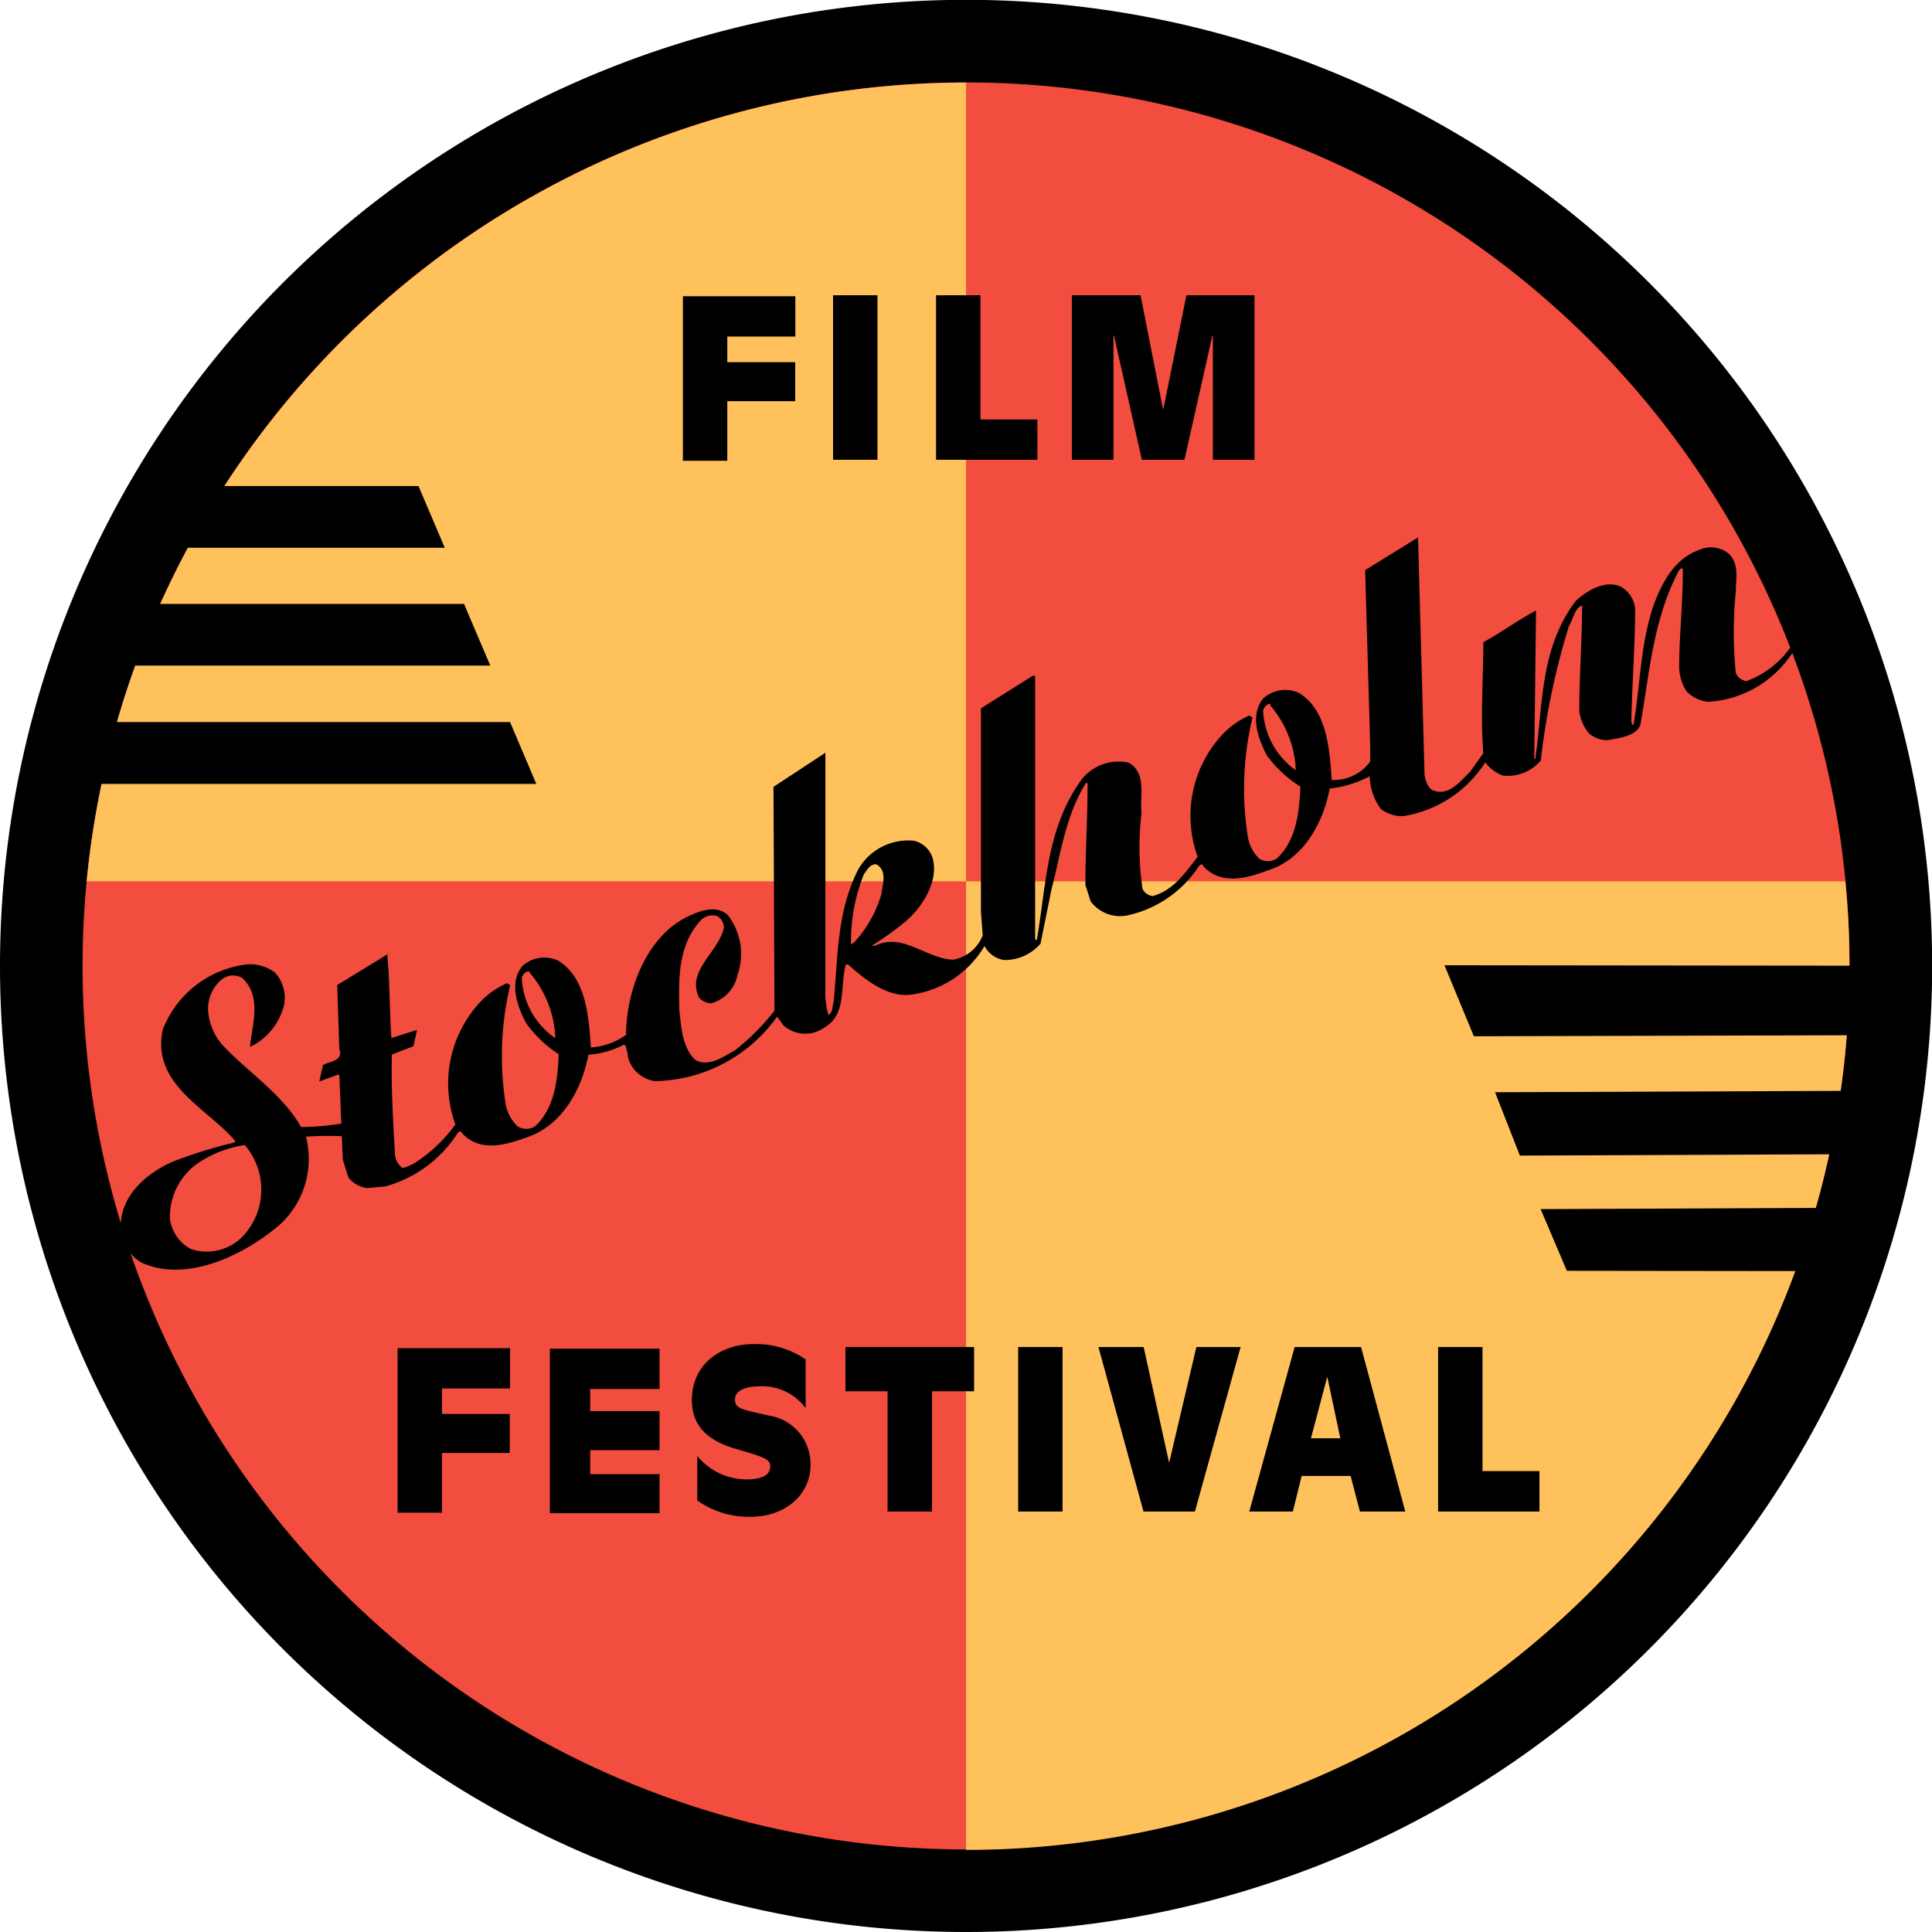
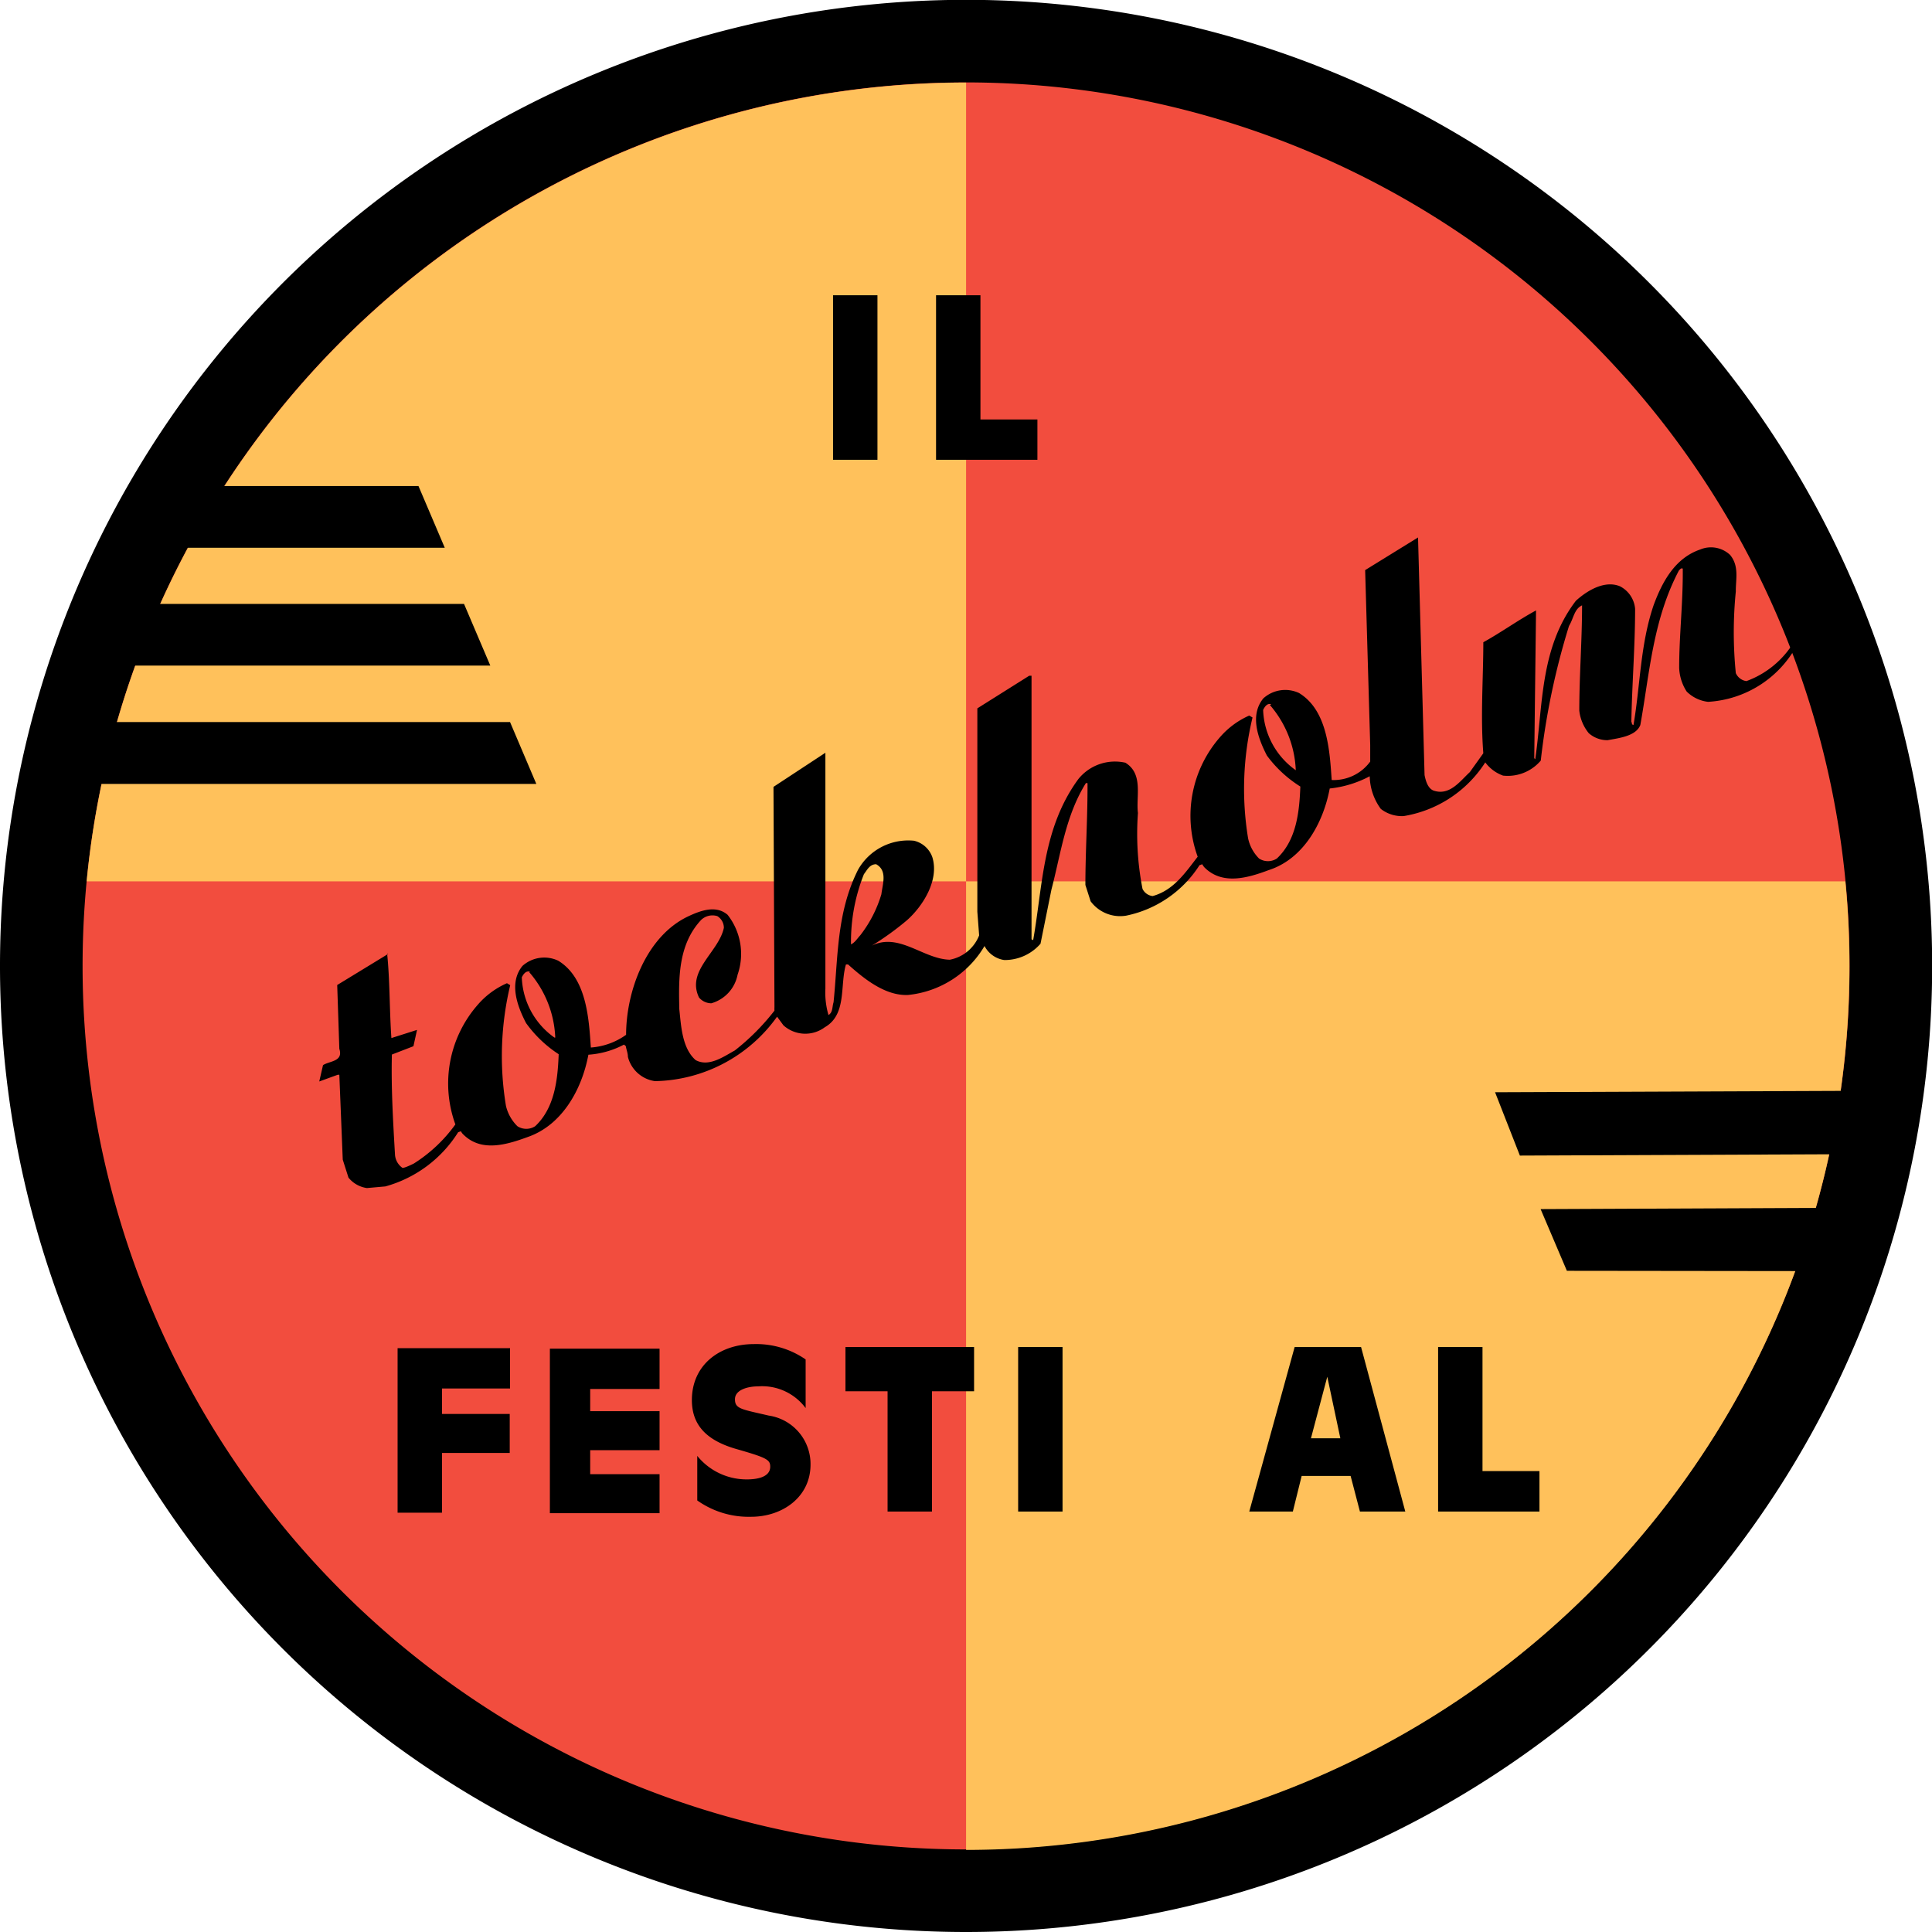
<svg xmlns="http://www.w3.org/2000/svg" viewBox="0 0 118.37 118.37">
  <defs>
    <style>.cls-1{fill:none;}.cls-2{clip-path:url(#clip-path);}.cls-3{fill:#f24d3e;}.cls-4{fill:#ffc15b;}</style>
    <clipPath id="clip-path">
      <rect class="cls-1" width="118.37" height="118.37" />
    </clipPath>
  </defs>
  <title>sff_logo</title>
  <g id="Layer_2" data-name="Layer 2">
    <g id="Layer_1-2" data-name="Layer 1">
      <g class="cls-2">
        <path d="M59.19,118.37A59.19,59.19,0,1,0,0,59.19a59.19,59.19,0,0,0,59.19,59.18" />
        <path class="cls-3" d="M59.19,113.31A54.13,54.13,0,1,0,5.06,59.19a54.12,54.12,0,0,0,54.13,54.12" />
        <path class="cls-4" d="M113.06,54c.17,1.72.25,3.46.25,5.22a54.12,54.12,0,0,1-54.12,54.12V5.06A54.14,54.14,0,0,0,5.31,54Z" />
        <polygon points="33.69 82.63 40.41 82.63 40.41 85.1 36.16 85.1 36.16 86.46 40.41 86.46 40.41 88.85 36.16 88.85 36.16 90.32 40.41 90.32 40.41 92.71 33.69 92.71 33.69 82.63" />
        <path d="M49.36,86.27a3.32,3.32,0,0,0-2.91-1.33c-.61,0-1.42.2-1.42.79s.39.61,2.07,1a3,3,0,0,1,2.56,3c0,2-1.73,3.2-3.64,3.2a5.45,5.45,0,0,1-3.3-1V89.2a3.89,3.89,0,0,0,3.05,1.44c.55,0,1.42-.11,1.42-.78,0-.43-.22-.55-2.07-1.08s-2.73-1.48-2.73-3c0-2.15,1.7-3.43,3.79-3.43a5.33,5.33,0,0,1,3.18.94Z" />
        <polygon points="54.38 85.24 51.8 85.24 51.8 82.53 59.68 82.53 59.68 85.24 57.1 85.24 57.1 92.61 54.38 92.61 54.38 85.24" />
        <rect x="62.38" y="82.53" width="2.72" height="10.08" />
-         <polygon points="73.21 92.61 70.06 92.61 67.3 82.53 70.07 82.53 71.62 89.58 71.64 89.58 73.3 82.53 76.01 82.53 73.21 92.61" />
        <path d="M81.32,84.35h0l-1,3.77h1.8Zm-2-1.82h4.07l2.71,10.08H83.32l-.57-2.18h-3l-.54,2.18H76.54Z" />
        <polygon points="88.11 82.53 90.83 82.53 90.83 90.13 94.32 90.13 94.32 92.61 88.11 92.61 88.11 82.53" />
        <polygon points="27.08 86.63 31.23 86.63 31.23 89.02 27.08 89.02 27.08 92.68 24.36 92.68 24.36 82.6 31.25 82.6 31.25 85.07 27.08 85.07 27.08 86.63" />
        <polygon points="5.59 44.24 31.25 44.24 32.86 48.03 5.69 48.03 5.59 44.24" />
        <polygon points="4.65 37 28.43 37 30.04 40.78 4.75 40.78 4.65 37" />
        <polygon points="8.83 29.78 25.64 29.78 27.25 33.56 8.94 33.56 8.83 29.78" />
-         <polygon points="116.06 63.42 90.3 63.49 88.5 59.14 116.64 59.17 116.06 63.42" />
        <polygon points="116.99 70.7 93.12 70.8 91.6 66.92 117 66.82 116.99 70.7" />
        <polygon points="112.8 77.88 96 77.86 94.39 74.08 112.8 74 112.8 77.88" />
-         <polygon points="44.56 22.19 48.72 22.19 48.72 24.58 44.56 24.58 44.56 28.23 41.84 28.23 41.84 18.15 48.73 18.15 48.73 20.62 44.56 20.62 44.56 22.19" />
        <rect x="51.04" y="18.09" width="2.72" height="10.08" />
        <polygon points="57.35 18.09 60.07 18.09 60.07 25.7 63.56 25.7 63.56 28.17 57.35 28.17 57.35 18.09" />
-         <polygon points="65.67 18.09 69.88 18.09 71.25 25.05 71.28 25.05 72.69 18.09 76.86 18.09 76.86 28.17 74.31 28.17 74.31 20.56 74.28 20.56 72.57 28.17 69.96 28.17 68.25 20.56 68.22 20.56 68.22 28.17 65.67 28.17 65.67 18.09" />
-         <path d="M15,70.16a6.56,6.56,0,0,0-2.47.86,4,4,0,0,0-2.12,3.63,2.46,2.46,0,0,0,1.27,1.87,3.07,3.07,0,0,0,3.23-.81A4.18,4.18,0,0,0,15,70.16m3.73-.58A5.47,5.47,0,0,1,17.18,75c-2.12,1.84-5.75,3.67-8.57,2.33a2.69,2.69,0,0,1-1.22-2.16c0-1.93,1.57-3.28,3.2-4A28.92,28.92,0,0,1,14.36,70l.05-.1c-1.71-2-5.15-3.47-4.44-6.81a6.32,6.32,0,0,1,5.14-4,2.53,2.53,0,0,1,1.73.49A2.27,2.27,0,0,1,17.27,62a3.8,3.8,0,0,1-1.95,2.14c.11-1.36.76-3.08-.49-4.23a1.13,1.13,0,0,0-1.21.07,2.34,2.34,0,0,0-.83,2.27,3.63,3.63,0,0,0,.79,1.72c1.59,1.72,3.67,3,4.87,5.08a15.71,15.71,0,0,0,2.46-.21l.56.8a20.66,20.66,0,0,0-2.73,0" />
-         <path d="M54,54.79c.07-.6.39-1.45-.32-1.84-.4,0-.55.35-.75.61a11.15,11.15,0,0,0-.79,4.3c.25-.12.39-.37.57-.56A7.66,7.66,0,0,0,54,54.79M77.89,43.15c-.24-.09-.41.15-.5.35a4.72,4.72,0,0,0,2,3.69l0,0a6.49,6.49,0,0,0-1.59-4M32.47,59.54c-.24-.09-.41.15-.5.34a4.72,4.72,0,0,0,2,3.69l.05,0a6.5,6.5,0,0,0-1.59-4m-8.71-1.13c.17,1.64.14,3.44.26,5.16l1.57-.5-.22,1-1.32.51c-.05,2,.07,4.07.19,6.12a1.07,1.07,0,0,0,.44.81s0,.1.71-.25a9.12,9.12,0,0,0,2.55-2.4,7.32,7.32,0,0,1,1.38-7.34,5,5,0,0,1,1.78-1.31l.2.12A18.68,18.68,0,0,0,31,67.76,2.58,2.58,0,0,0,31.7,69a1,1,0,0,0,1.09,0c1.22-1.14,1.38-2.92,1.44-4.41a7.48,7.48,0,0,1-2-1.91c-.55-1.06-1.06-2.47-.22-3.5a2,2,0,0,1,2.19-.32c1.74,1.06,1.88,3.54,2,5.32a4.22,4.22,0,0,0,2.16-.78c0-2.63,1.2-6,3.77-7.24.74-.35,1.72-.74,2.45-.11a3.88,3.88,0,0,1,.61,3.67,2.27,2.27,0,0,1-1.61,1.75,1,1,0,0,1-.75-.35c-.8-1.65,1.2-2.78,1.52-4.27a.84.84,0,0,0-.4-.72,1,1,0,0,0-1,.24c-1.42,1.53-1.37,3.61-1.33,5.46.11,1,.16,2.38,1,3.12.81.44,1.71-.21,2.4-.59a14,14,0,0,0,2.43-2.44,1.8,1.8,0,0,1,0-.22c0-.15-.06-13.49-.06-13.49l3.18-2.09V60.58a4.87,4.87,0,0,0,.19,1.61c.28-.17.22-.52.31-.78.28-2.71.17-5.47,1.5-8.12A3.53,3.53,0,0,1,56,51.51a1.57,1.57,0,0,1,1.12,1c.44,1.4-.57,3-1.55,3.87a17.72,17.72,0,0,1-2.16,1.56l.22,0c1.67-.83,3.15.82,4.78.86a2.41,2.41,0,0,0,1.8-1.49l-.11-1.45,0-12.46,3.18-2,.14,0,0,16.15.1.05c.59-3.31.56-6.85,2.77-9.87a2.88,2.88,0,0,1,2.88-1c1.12.69.64,2.07.77,3.08A17.54,17.54,0,0,0,70,54.46a.79.79,0,0,0,.62.44c1.28-.35,2-1.43,2.76-2.41a7.32,7.32,0,0,1,1.38-7.34,5.08,5.08,0,0,1,1.78-1.31l.2.12a18.69,18.69,0,0,0-.27,7.41,2.49,2.49,0,0,0,.67,1.23,1,1,0,0,0,1.09,0c1.22-1.14,1.38-2.91,1.44-4.41a7.45,7.45,0,0,1-2.05-1.9c-.55-1.07-1.06-2.47-.22-3.5a2,2,0,0,1,2.19-.33c1.74,1.06,1.88,3.54,2,5.33a2.77,2.77,0,0,0,2.36-1.13l0-1-.31-10.73,3.24-2,.4,14.56c.07.34.19.79.53.94,1,.36,1.65-.58,2.24-1.12l.83-1.16c-.18-2.28,0-4.56,0-6.8C92,38.73,93,38,94.11,37.4L94,46.45s0,0,.06.07c.48-3.26.27-6.8,2.49-9.71.67-.61,1.75-1.28,2.7-.89a1.71,1.71,0,0,1,.93,1.38c0,2.31-.19,4.61-.23,6.92.05.07,0,.17.13.2.42-2.42.41-4.91,1.23-7.33.55-1.5,1.34-2.9,2.85-3.42A1.71,1.71,0,0,1,106,34c.57.69.34,1.5.35,2.24a25.11,25.11,0,0,0,0,5,.83.83,0,0,0,.65.49,5.68,5.68,0,0,0,2.9-2.38l.21.15A6.62,6.62,0,0,1,104.65,43a2.22,2.22,0,0,1-1.31-.63,2.86,2.86,0,0,1-.46-1.46c0-2,.24-4,.22-6.07-.11-.06-.18.06-.24.12-1.6,3.05-1.79,6.3-2.36,9.46-.27.69-1.32.8-2,.93a1.72,1.72,0,0,1-1.16-.43,2.66,2.66,0,0,1-.58-1.38c0-2.15.17-4.29.17-6.45-.48.22-.51.78-.8,1.26A44.52,44.52,0,0,0,94.4,46.6a2.65,2.65,0,0,1-2.31.92A2.33,2.33,0,0,1,91,46.71,7.35,7.35,0,0,1,86,50a2.1,2.1,0,0,1-1.4-.44,3.5,3.5,0,0,1-.68-2,6.72,6.72,0,0,1-2.45.75c-.4,2.13-1.62,4.32-3.74,5-1.33.5-2.83.91-3.91-.14a.89.89,0,0,1-.16-.22l-.17.06A7,7,0,0,1,69,56.1a2.25,2.25,0,0,1-2.18-.88l-.32-1c0-2.09.14-4.15.13-6.24l-.1,0c-1.25,2-1.54,4.35-2.11,6.52l-.67,3.32a2.91,2.91,0,0,1-2.22,1,1.63,1.63,0,0,1-1.21-.86,6.15,6.15,0,0,1-4.69,3c-1.4.06-2.7-1-3.67-1.87l-.13,0c-.38,1.28.07,3.07-1.3,3.85A2,2,0,0,1,48,62.82l-.39-.53a9.4,9.4,0,0,1-7.48,3.95,2,2,0,0,1-1.66-1.49c0-.22-.09-.43-.13-.66L38.23,64a5.43,5.43,0,0,1-2.18.62c-.4,2.14-1.62,4.33-3.74,5.05-1.33.49-2.83.91-3.91-.15a.69.69,0,0,1-.16-.21l-.17.06a7.67,7.67,0,0,1-4.46,3.32l-1.13.1a1.77,1.77,0,0,1-1.13-.64L21,71.05l-.21-5.2-.1,0-1.13.41.23-1c.39-.26,1.26-.21,1-1l-.13-3.91,3.13-1.91" />
+         <path d="M54,54.79c.07-.6.39-1.45-.32-1.84-.4,0-.55.35-.75.61a11.15,11.15,0,0,0-.79,4.3c.25-.12.39-.37.57-.56A7.66,7.66,0,0,0,54,54.79M77.89,43.15c-.24-.09-.41.15-.5.35a4.72,4.72,0,0,0,2,3.69l0,0a6.49,6.49,0,0,0-1.59-4M32.47,59.54c-.24-.09-.41.15-.5.34a4.72,4.72,0,0,0,2,3.69l.05,0a6.5,6.5,0,0,0-1.59-4m-8.71-1.13c.17,1.64.14,3.44.26,5.16l1.57-.5-.22,1-1.32.51c-.05,2,.07,4.07.19,6.12a1.07,1.07,0,0,0,.44.81s0,.1.71-.25a9.12,9.12,0,0,0,2.55-2.4,7.32,7.32,0,0,1,1.38-7.34,5,5,0,0,1,1.78-1.31l.2.12A18.68,18.68,0,0,0,31,67.76,2.58,2.58,0,0,0,31.7,69a1,1,0,0,0,1.09,0c1.22-1.14,1.38-2.92,1.44-4.41a7.48,7.48,0,0,1-2-1.91c-.55-1.06-1.06-2.47-.22-3.5a2,2,0,0,1,2.19-.32c1.74,1.06,1.88,3.54,2,5.32a4.22,4.22,0,0,0,2.16-.78c0-2.63,1.2-6,3.77-7.24.74-.35,1.72-.74,2.45-.11a3.88,3.88,0,0,1,.61,3.67,2.27,2.27,0,0,1-1.61,1.75,1,1,0,0,1-.75-.35c-.8-1.65,1.2-2.78,1.52-4.27a.84.84,0,0,0-.4-.72,1,1,0,0,0-1,.24c-1.42,1.53-1.37,3.61-1.33,5.46.11,1,.16,2.38,1,3.12.81.44,1.71-.21,2.4-.59a14,14,0,0,0,2.43-2.44,1.8,1.8,0,0,1,0-.22c0-.15-.06-13.49-.06-13.49l3.18-2.09V60.58a4.87,4.87,0,0,0,.19,1.61c.28-.17.22-.52.31-.78.28-2.71.17-5.47,1.5-8.12A3.53,3.53,0,0,1,56,51.51a1.57,1.57,0,0,1,1.12,1c.44,1.4-.57,3-1.55,3.87a17.72,17.72,0,0,1-2.16,1.56c1.67-.83,3.15.82,4.78.86a2.41,2.41,0,0,0,1.8-1.49l-.11-1.45,0-12.46,3.18-2,.14,0,0,16.15.1.05c.59-3.31.56-6.85,2.77-9.87a2.88,2.88,0,0,1,2.88-1c1.12.69.64,2.07.77,3.08A17.54,17.54,0,0,0,70,54.46a.79.79,0,0,0,.62.44c1.28-.35,2-1.43,2.76-2.41a7.32,7.32,0,0,1,1.38-7.34,5.08,5.08,0,0,1,1.78-1.31l.2.12a18.69,18.69,0,0,0-.27,7.41,2.49,2.49,0,0,0,.67,1.23,1,1,0,0,0,1.09,0c1.22-1.14,1.38-2.91,1.44-4.41a7.45,7.45,0,0,1-2.05-1.9c-.55-1.07-1.06-2.47-.22-3.5a2,2,0,0,1,2.19-.33c1.74,1.06,1.88,3.54,2,5.33a2.77,2.77,0,0,0,2.36-1.13l0-1-.31-10.73,3.24-2,.4,14.56c.07.34.19.79.53.94,1,.36,1.65-.58,2.24-1.12l.83-1.16c-.18-2.28,0-4.56,0-6.8C92,38.73,93,38,94.11,37.4L94,46.45s0,0,.06.07c.48-3.26.27-6.8,2.49-9.71.67-.61,1.75-1.28,2.7-.89a1.71,1.71,0,0,1,.93,1.38c0,2.31-.19,4.61-.23,6.92.05.07,0,.17.13.2.42-2.42.41-4.91,1.23-7.33.55-1.5,1.34-2.9,2.85-3.42A1.71,1.71,0,0,1,106,34c.57.69.34,1.5.35,2.24a25.11,25.11,0,0,0,0,5,.83.83,0,0,0,.65.49,5.68,5.68,0,0,0,2.9-2.38l.21.15A6.62,6.62,0,0,1,104.65,43a2.22,2.22,0,0,1-1.31-.63,2.86,2.86,0,0,1-.46-1.46c0-2,.24-4,.22-6.07-.11-.06-.18.06-.24.12-1.6,3.05-1.79,6.3-2.36,9.46-.27.69-1.32.8-2,.93a1.72,1.72,0,0,1-1.16-.43,2.66,2.66,0,0,1-.58-1.38c0-2.15.17-4.29.17-6.45-.48.22-.51.78-.8,1.26A44.52,44.52,0,0,0,94.4,46.6a2.65,2.65,0,0,1-2.31.92A2.33,2.33,0,0,1,91,46.71,7.35,7.35,0,0,1,86,50a2.1,2.1,0,0,1-1.4-.44,3.5,3.5,0,0,1-.68-2,6.72,6.72,0,0,1-2.45.75c-.4,2.13-1.62,4.32-3.74,5-1.33.5-2.83.91-3.91-.14a.89.89,0,0,1-.16-.22l-.17.06A7,7,0,0,1,69,56.1a2.25,2.25,0,0,1-2.18-.88l-.32-1c0-2.09.14-4.15.13-6.24l-.1,0c-1.25,2-1.54,4.35-2.11,6.52l-.67,3.32a2.91,2.91,0,0,1-2.22,1,1.63,1.63,0,0,1-1.21-.86,6.15,6.15,0,0,1-4.69,3c-1.4.06-2.7-1-3.67-1.87l-.13,0c-.38,1.28.07,3.07-1.3,3.85A2,2,0,0,1,48,62.82l-.39-.53a9.4,9.4,0,0,1-7.48,3.95,2,2,0,0,1-1.66-1.49c0-.22-.09-.43-.13-.66L38.23,64a5.43,5.43,0,0,1-2.18.62c-.4,2.14-1.62,4.33-3.74,5.05-1.33.49-2.83.91-3.91-.15a.69.69,0,0,1-.16-.21l-.17.06a7.67,7.67,0,0,1-4.46,3.32l-1.13.1a1.77,1.77,0,0,1-1.13-.64L21,71.05l-.21-5.2-.1,0-1.13.41.23-1c.39-.26,1.26-.21,1-1l-.13-3.91,3.13-1.91" />
      </g>
    </g>
  </g>
</svg>